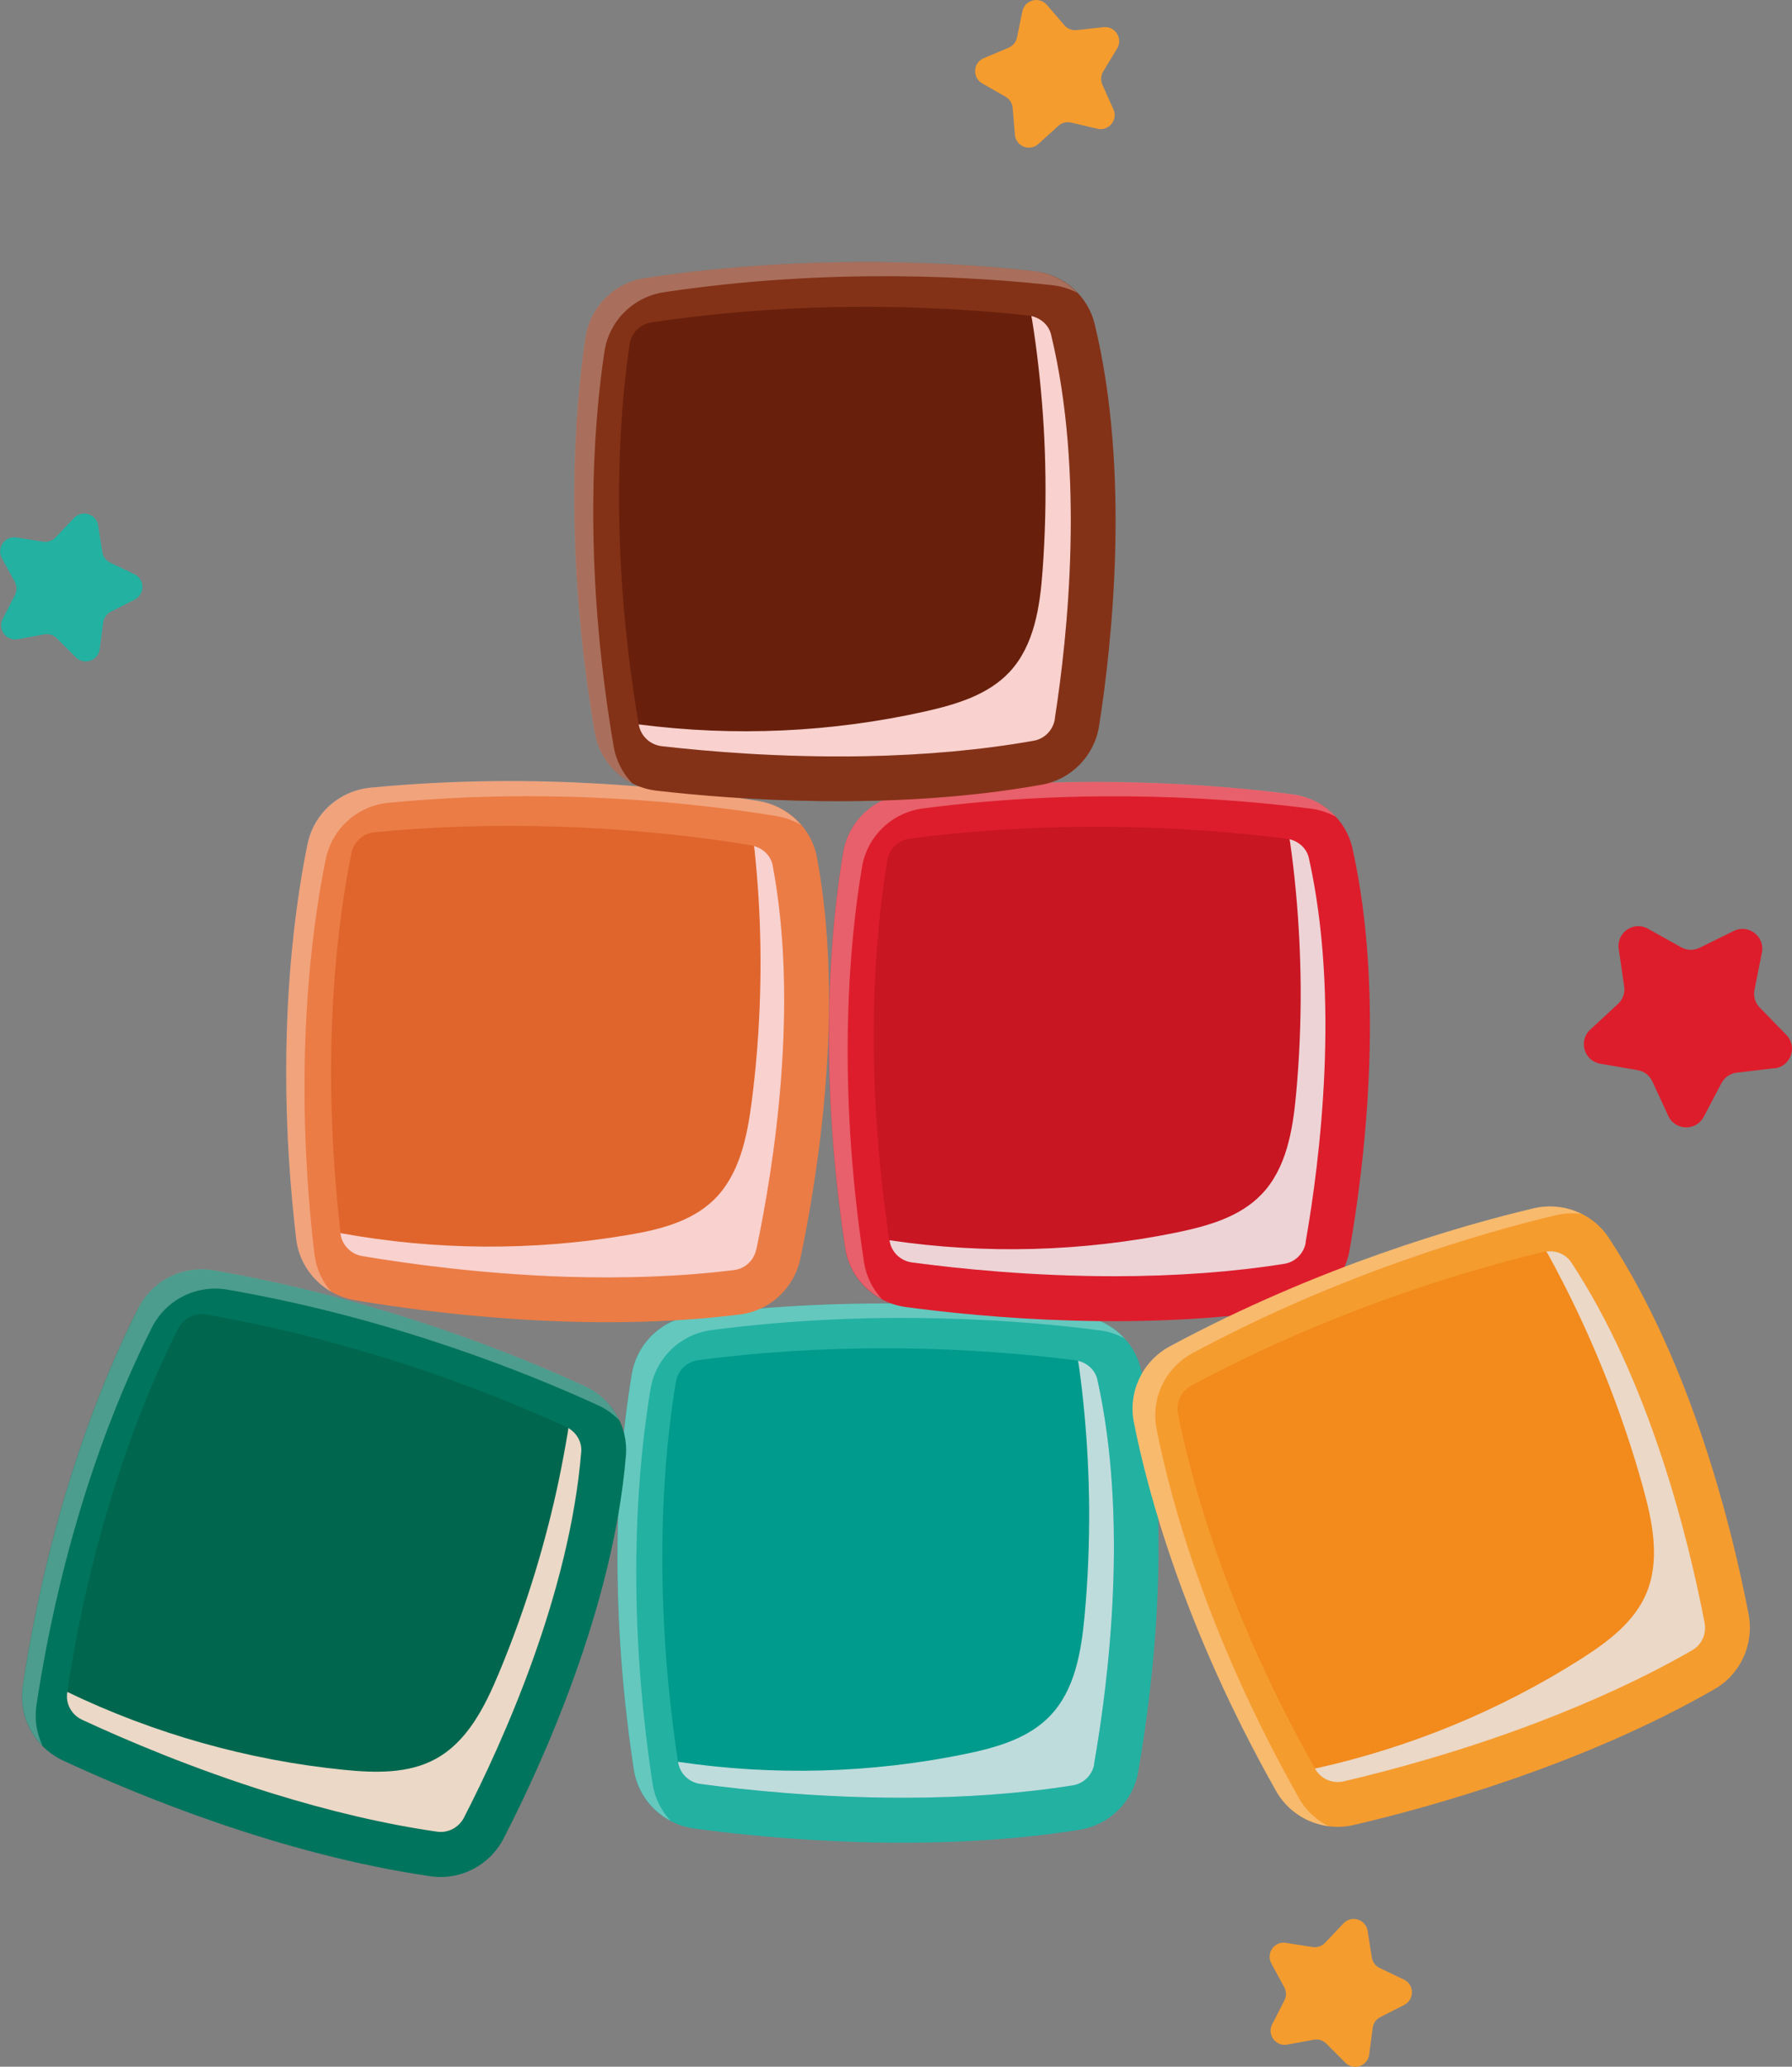
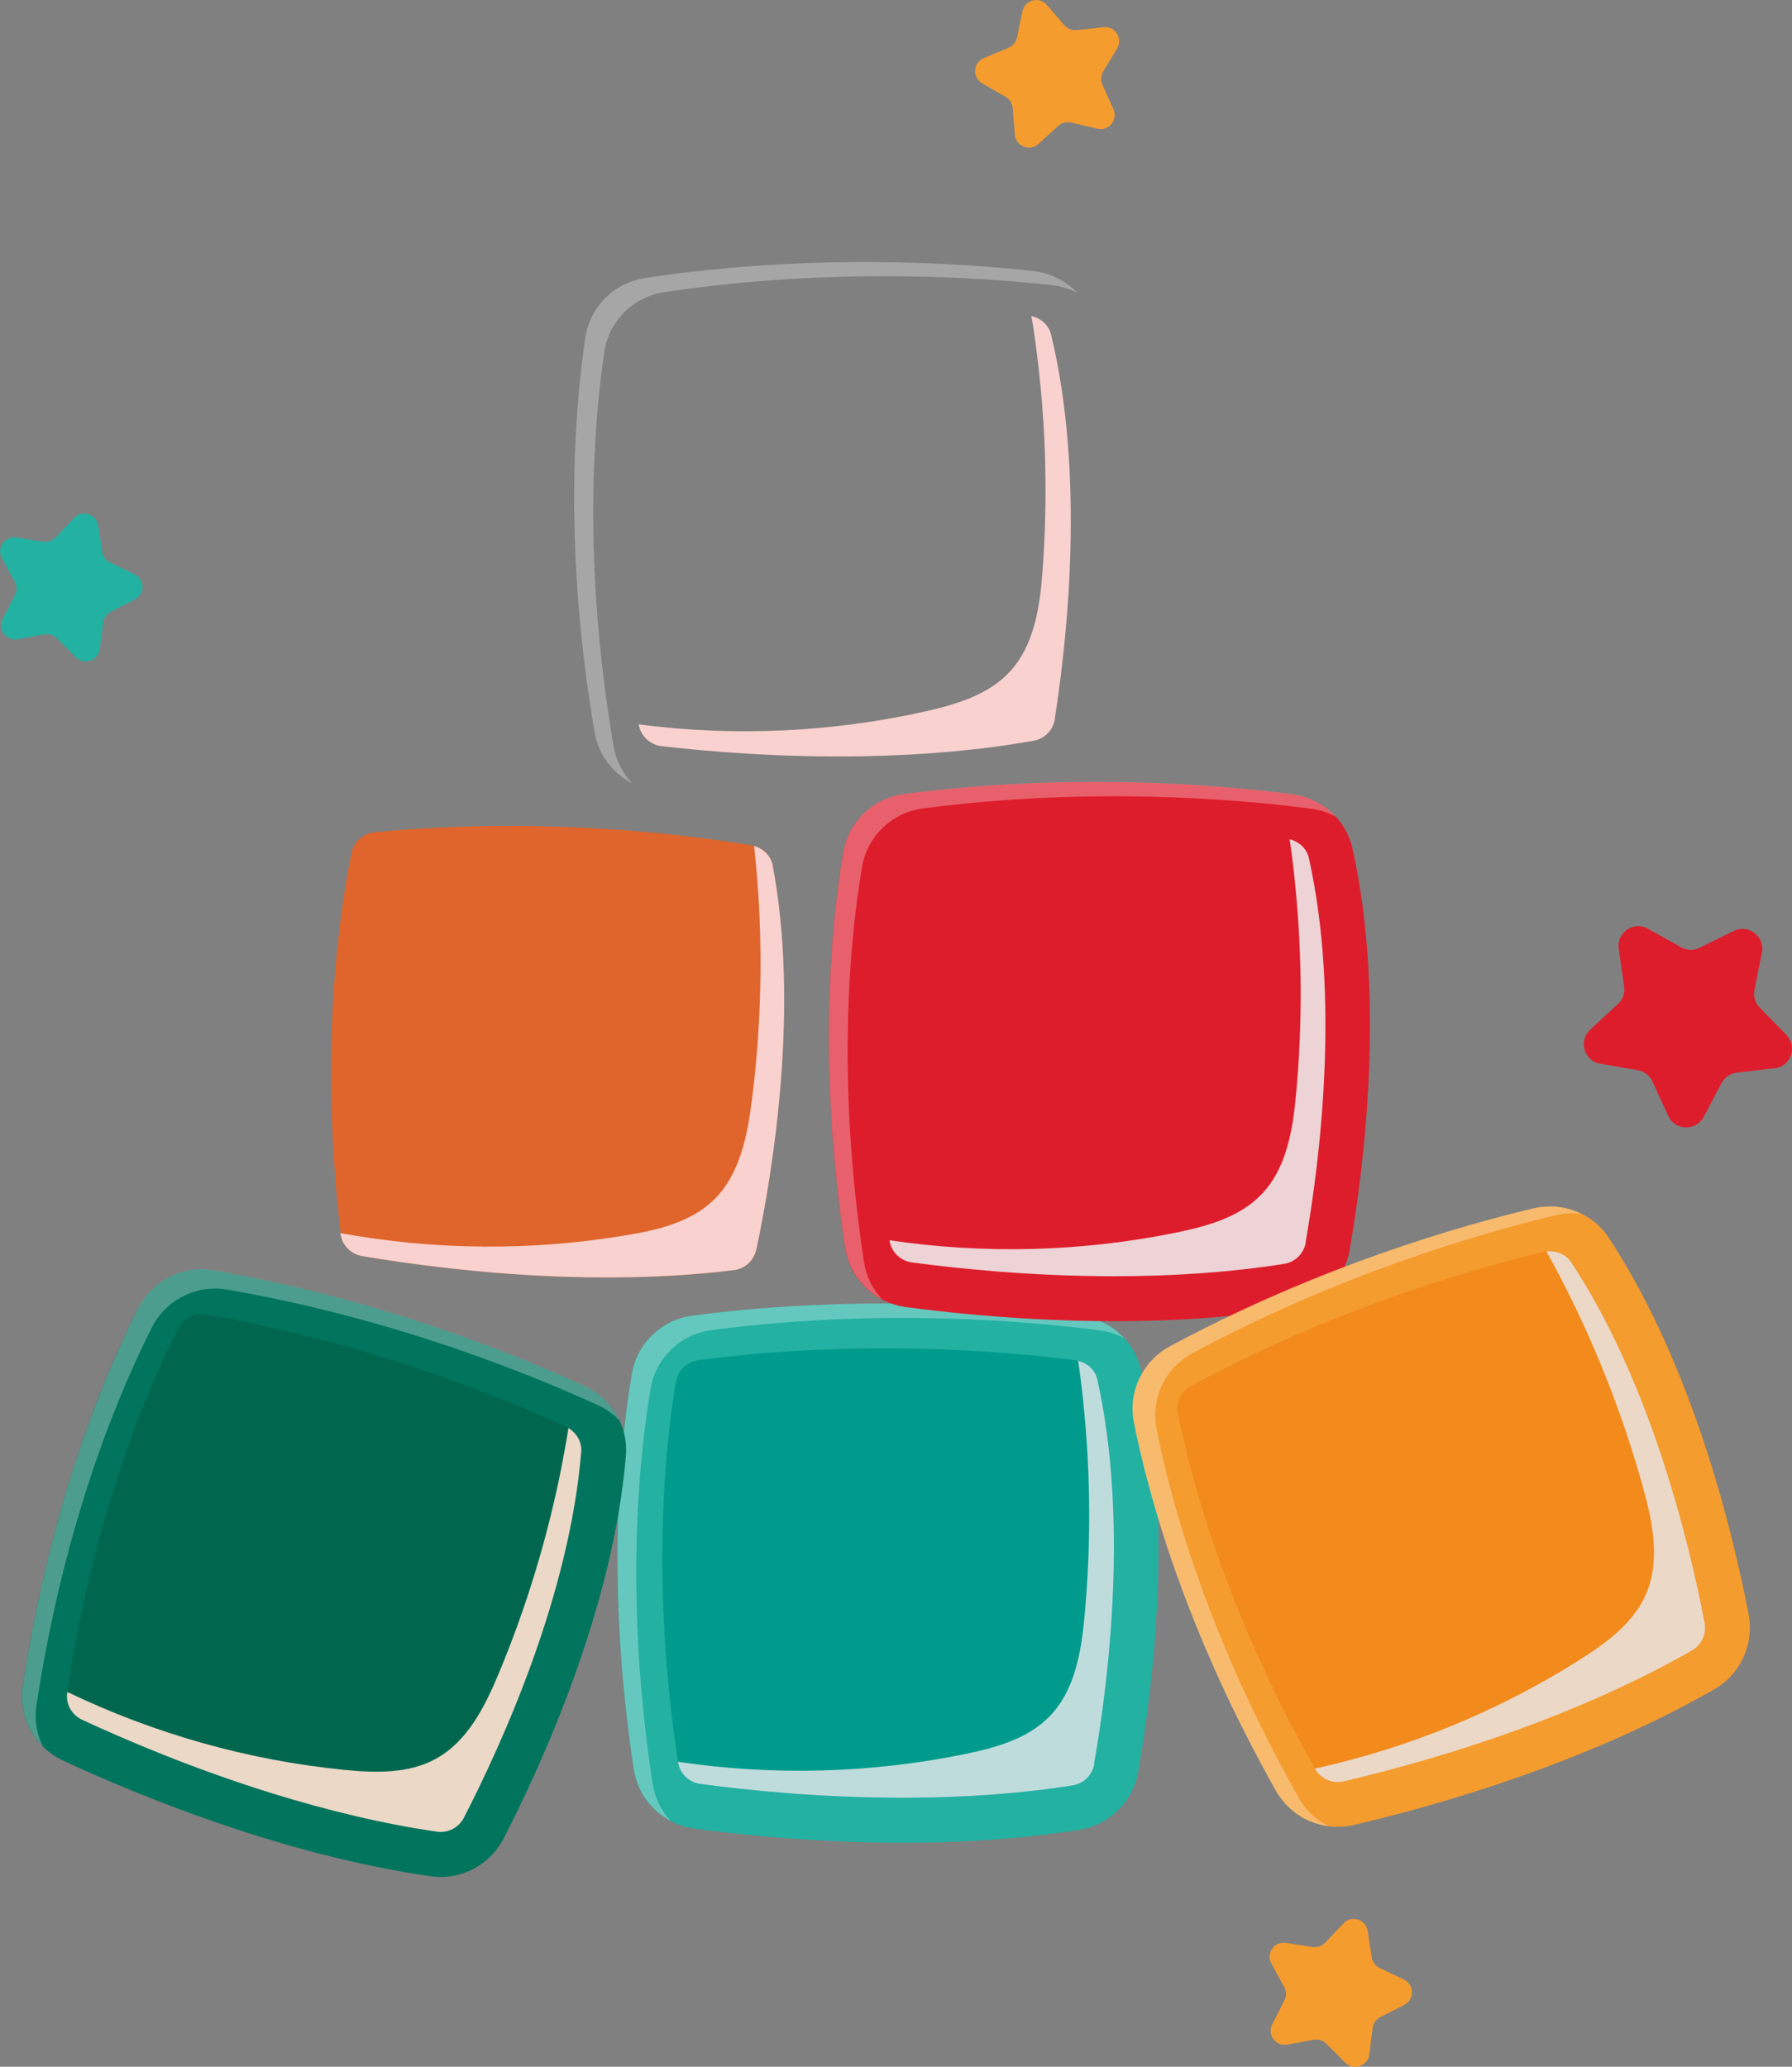
<svg xmlns="http://www.w3.org/2000/svg" viewBox="0 0 183.35 211.41">
  <rect x="0" y="0" width="183.35" height="211.41" fill="#808080" stroke="none" />
  <defs>
    <style>.d{fill:#ebd8c6;}.d,.e,.f,.g{mix-blend-mode:multiply;}.h{fill:#de1d2c;}.i{isolation:isolate;}.j{fill:#fff;mix-blend-mode:overlay;opacity:.3;}.k{fill:#843217;}.l{fill:#009b8c;}.m{fill:#eb7c45;}.n{fill:#c81623;}.o{fill:#00674e;}.e{fill:#f9d1ce;}.f{fill:#edd3d6;}.p{fill:#df652c;}.q{fill:#23b1a2;}.r{fill:#68200c;}.s{fill:#00745d;}.t{fill:#f59c2f;}.g{fill:#bfdcdd;}.u{fill:#f28a1c;}</style>
  </defs>
  <g class="i">
    <g id="a" />
    <g id="b">
      <g id="c">
        <g>
          <g>
            <path class="q" d="M64.64,140.56c-1.22,7.21-2.67,21.51,.2,40.42,.48,3.18,3.02,5.64,6.21,6.07,8.06,1.08,24.06,2.57,39.42,.12,3.05-.49,5.45-2.87,5.98-5.92,1.47-8.37,3.7-25.85,.3-41.11-.66-2.95-3.13-5.14-6.12-5.53-7.42-.97-22.57-2.28-39.77-.03-3.16,.41-5.69,2.83-6.22,5.98Z" />
            <path class="j" d="M66.77,182.46c-2.88-18.9-1.42-33.21-.2-40.42,.53-3.14,3.06-5.56,6.22-5.98,17.21-2.26,32.35-.94,39.77,.03,.89,.12,1.72,.41,2.48,.81-1.13-1.22-2.67-2.06-4.4-2.29-7.42-.97-22.57-2.28-39.77-.03-3.16,.41-5.69,2.83-6.22,5.98-1.22,7.21-2.67,21.51,.2,40.42,.35,2.3,1.78,4.23,3.76,5.28-.95-1.03-1.62-2.34-1.84-3.8Z" />
            <path class="l" d="M92.34,183.91c-8.43,0-15.89-.77-20.67-1.41-1.17-.16-2.11-1.07-2.29-2.21-2.8-18.44-1.34-32.33-.22-38.96,.2-1.16,1.12-2.04,2.3-2.2,6.1-.8,12.49-1.21,18.99-1.21,8.39,0,15.28,.67,19.59,1.23,1.11,.14,2.01,.94,2.24,1.98,3.19,14.3,1.16,30.77-.34,39.32-.2,1.13-1.08,2.01-2.19,2.18-5.29,.84-11.15,1.27-17.42,1.27h0Z" />
-             <path class="g" d="M111.94,180.45c1.5-8.54,3.53-25.01,.34-39.32-.21-.96-1-1.7-1.98-1.93,.03,.14,.05,.27,.07,.39,.23,1.62,.42,3.25,.57,4.88,.31,3.26,.47,6.53,.5,9.81,.02,3.67-.13,7.35-.47,11.01-.34,3.68-.99,7.61-3.56,10.26-2.23,2.31-5.5,3.22-8.64,3.87-9.65,1.98-19.65,2.25-29.39,.8v.06c.18,1.15,1.12,2.06,2.3,2.21,4.78,.64,12.24,1.41,20.67,1.41h0c6.27,0,12.13-.43,17.42-1.27,1.11-.18,1.99-1.05,2.19-2.18Z" />
+             <path class="g" d="M111.94,180.45c1.5-8.54,3.53-25.01,.34-39.32-.21-.96-1-1.7-1.98-1.93,.03,.14,.05,.27,.07,.39,.23,1.62,.42,3.25,.57,4.88,.31,3.26,.47,6.53,.5,9.81,.02,3.67-.13,7.35-.47,11.01-.34,3.68-.99,7.61-3.56,10.26-2.23,2.31-5.5,3.22-8.64,3.87-9.65,1.98-19.65,2.25-29.39,.8v.06c.18,1.15,1.12,2.06,2.3,2.21,4.78,.64,12.24,1.41,20.67,1.41c6.27,0,12.13-.43,17.42-1.27,1.11-.18,1.99-1.05,2.19-2.18Z" />
          </g>
          <g>
            <path class="h" d="M86.27,87.21c-1.22,7.21-2.67,21.51,.2,40.42,.48,3.18,3.02,5.64,6.21,6.07,8.06,1.08,24.06,2.57,39.42,.12,3.05-.49,5.45-2.87,5.98-5.92,1.47-8.37,3.7-25.85,.3-41.11-.66-2.95-3.13-5.14-6.12-5.53-7.42-.97-22.57-2.28-39.77-.03-3.16,.41-5.69,2.83-6.22,5.98Z" />
            <path class="j" d="M88.4,129.1c-2.88-18.9-1.42-33.21-.2-40.42,.53-3.14,3.06-5.56,6.22-5.98,17.21-2.26,32.35-.94,39.77,.03,.89,.12,1.72,.41,2.48,.81-1.13-1.22-2.67-2.06-4.4-2.29-7.42-.97-22.57-2.28-39.77-.03-3.16,.41-5.69,2.83-6.22,5.98-1.22,7.21-2.67,21.51,.2,40.42,.35,2.3,1.78,4.23,3.76,5.28-.95-1.03-1.62-2.34-1.84-3.8Z" />
-             <path class="n" d="M113.97,130.56c-8.43,0-15.89-.77-20.67-1.41-1.17-.16-2.11-1.07-2.29-2.21-2.8-18.44-1.34-32.33-.22-38.96,.2-1.16,1.12-2.04,2.3-2.2,6.1-.8,12.49-1.21,18.99-1.21,8.39,0,15.28,.67,19.59,1.23,1.11,.14,2.01,.94,2.24,1.98,3.19,14.3,1.16,30.77-.34,39.32-.2,1.13-1.08,2.01-2.19,2.18-5.29,.84-11.15,1.27-17.42,1.27h0Z" />
            <path class="f" d="M133.58,127.1c1.5-8.54,3.53-25.01,.34-39.32-.21-.96-1-1.7-1.98-1.93,.03,.14,.05,.27,.07,.39,.23,1.62,.42,3.25,.57,4.88,.31,3.26,.47,6.53,.5,9.81,.02,3.67-.13,7.35-.47,11.01-.34,3.68-.99,7.61-3.56,10.26-2.23,2.31-5.5,3.22-8.64,3.87-9.65,1.98-19.65,2.25-29.39,.8v.06c.18,1.15,1.12,2.06,2.3,2.21,4.78,.64,12.24,1.41,20.67,1.41h0c6.27,0,12.13-.43,17.42-1.27,1.11-.18,1.99-1.05,2.19-2.18Z" />
          </g>
          <g>
-             <path class="m" d="M31.47,86.33c-1.46,7.16-3.4,21.41-1.16,40.4,.38,3.19,2.83,5.74,6,6.27,8.02,1.36,23.96,3.39,39.4,1.46,3.07-.38,5.54-2.69,6.18-5.71,1.75-8.31,4.58-25.7,1.69-41.07-.56-2.97-2.95-5.24-5.93-5.73-7.38-1.22-22.48-3.05-39.75-1.37-3.17,.31-5.78,2.64-6.42,5.76Z" />
-             <path class="j" d="M32.17,128.28c-2.23-18.99-.3-33.24,1.16-40.4,.64-3.12,3.24-5.45,6.42-5.76,17.27-1.67,32.37,.15,39.75,1.37,.88,.15,1.7,.46,2.45,.89-1.09-1.26-2.6-2.15-4.32-2.44-7.38-1.22-22.48-3.05-39.75-1.37-3.17,.31-5.78,2.64-6.42,5.76-1.46,7.16-3.4,21.41-1.16,40.4,.27,2.31,1.64,4.28,3.58,5.4-.92-1.06-1.54-2.39-1.71-3.86Z" />
            <path class="p" d="M57.68,130.6c-8.42-.29-15.86-1.3-20.61-2.11-1.17-.2-2.08-1.14-2.21-2.29-2.18-18.52-.24-32.35,1.1-38.95,.24-1.15,1.19-2,2.37-2.12,6.12-.59,12.52-.78,19.02-.56,8.38,.28,15.25,1.19,19.54,1.9,1.1,.18,1.98,1.01,2.17,2.06,2.7,14.4,.11,30.8-1.67,39.28-.24,1.12-1.14,1.97-2.26,2.11-5.31,.66-11.19,.89-17.45,.68h0Z" />
            <path class="e" d="M77.39,127.81c1.79-8.49,4.38-24.88,1.67-39.28-.18-.96-.94-1.73-1.92-1.99,.02,.14,.04,.27,.06,.39,.17,1.63,.31,3.26,.41,4.89,.2,3.27,.25,6.55,.16,9.82-.1,3.67-.38,7.34-.85,10.98-.47,3.67-1.25,7.57-3.91,10.14-2.31,2.23-5.61,3.04-8.77,3.57-9.71,1.65-19.71,1.58-29.4-.19v.06c.14,1.15,1.05,2.09,2.22,2.29,4.75,.8,12.19,1.82,20.61,2.11h0c6.27,.21,12.14-.02,17.45-.68,1.12-.14,2.02-.99,2.26-2.11Z" />
          </g>
          <g>
-             <path class="k" d="M59.9,34.53c-1.09,7.23-2.27,21.56,.95,40.4,.54,3.17,3.13,5.58,6.32,5.95,8.08,.93,24.1,2.13,39.42-.61,3.04-.54,5.39-2.97,5.87-6.03,1.31-8.39,3.23-25.91-.46-41.1-.71-2.93-3.22-5.08-6.22-5.41-7.44-.83-22.61-1.87-39.77,.71-3.15,.47-5.63,2.94-6.11,6.09Z" />
            <path class="j" d="M62.79,76.38c-3.22-18.85-2.04-33.18-.95-40.4,.47-3.15,2.95-5.62,6.11-6.09,17.16-2.58,32.33-1.54,39.77-.71,.89,.1,1.72,.37,2.49,.76-1.15-1.2-2.71-2.01-4.44-2.21-7.44-.83-22.61-1.87-39.77,.71-3.15,.47-5.63,2.94-6.11,6.09-1.09,7.23-2.27,21.56,.95,40.4,.39,2.3,1.86,4.19,3.86,5.21-.97-1.01-1.66-2.31-1.91-3.76Z" />
-             <path class="r" d="M88.38,77.36c-8.43,.16-15.9-.47-20.69-1.03-1.18-.14-2.13-1.03-2.33-2.17-3.14-18.39-1.94-32.3-.94-38.95,.17-1.16,1.08-2.06,2.26-2.24,6.08-.91,12.47-1.44,18.97-1.56,8.39-.15,15.29,.39,19.61,.87,1.11,.12,2.03,.9,2.28,1.94,3.45,14.24,1.72,30.75,.38,39.32-.18,1.13-1.04,2.03-2.15,2.22-5.27,.94-11.12,1.48-17.39,1.59h0Z" />
            <path class="e" d="M107.92,73.54c1.34-8.57,3.07-25.07-.38-39.32-.23-.95-1.03-1.68-2.02-1.89,.03,.14,.06,.27,.08,.39,.26,1.62,.48,3.24,.66,4.87,.37,3.25,.6,6.52,.68,9.8,.09,3.67,0,7.35-.27,11.01-.27,3.68-.85,7.62-3.37,10.33-2.19,2.35-5.44,3.32-8.57,4.03-9.61,2.16-19.6,2.61-29.37,1.34v.06c.21,1.14,1.16,2.03,2.34,2.17,4.79,.55,12.27,1.18,20.69,1.03h0c6.27-.12,12.12-.65,17.39-1.59,1.11-.2,1.97-1.09,2.15-2.22Z" />
          </g>
          <g>
            <path class="t" d="M116.02,145.5c1.42,7.17,5.15,21.06,14.55,37.71,1.58,2.8,4.83,4.2,7.96,3.47,7.92-1.85,23.4-6.14,36.89-13.89,2.68-1.54,4.07-4.62,3.49-7.66-1.6-8.34-5.72-25.47-14.32-38.53-1.66-2.52-4.75-3.69-7.69-2.99-7.28,1.73-21.91,5.88-37.19,14.11-2.81,1.51-4.31,4.67-3.69,7.79Z" />
            <path class="j" d="M132.89,183.91c-9.4-16.65-13.13-30.53-14.55-37.71-.62-3.13,.88-6.28,3.69-7.79,15.28-8.22,29.91-12.38,37.19-14.11,.87-.21,1.75-.23,2.6-.12-1.49-.74-3.23-.98-4.93-.58-7.28,1.73-21.91,5.88-37.19,14.11-2.81,1.51-4.31,4.67-3.69,7.79,1.42,7.17,5.15,21.06,14.55,37.71,1.15,2.03,3.17,3.32,5.39,3.6-1.26-.62-2.34-1.61-3.07-2.9Z" />
            <path class="u" d="M157.31,176.18c-7.88,2.99-15.13,4.93-19.82,6.03-1.15,.27-2.35-.25-2.92-1.26-9.17-16.24-12.74-29.74-14.04-36.34-.23-1.15,.32-2.31,1.37-2.87,5.42-2.92,11.25-5.57,17.32-7.88,7.84-2.98,14.53-4.8,18.75-5.81,1.09-.26,2.21,.16,2.8,1.05,8.06,12.24,12.01,28.36,13.65,36.87,.22,1.13-.29,2.26-1.27,2.82-4.64,2.67-9.97,5.15-15.83,7.38h0Z" />
            <path class="d" d="M174.41,165.99c-1.64-8.52-5.58-24.64-13.65-36.87-.54-.82-1.54-1.24-2.54-1.1,.07,.12,.14,.23,.2,.34,.79,1.43,1.54,2.89,2.27,4.36,1.45,2.94,2.76,5.94,3.95,8.99,1.33,3.43,2.49,6.92,3.47,10.46,.99,3.56,1.77,7.46,.32,10.86-1.26,2.95-4,4.97-6.7,6.69-8.32,5.28-17.57,9.08-27.19,11.19l.03,.05c.57,1.01,1.77,1.53,2.92,1.26,4.69-1.1,11.94-3.03,19.82-6.03h0c5.86-2.23,11.19-4.71,15.83-7.38,.98-.56,1.49-1.69,1.27-2.82Z" />
          </g>
          <g>
            <path class="s" d="M14.15,133.8c-3.31,6.52-8.94,19.74-11.82,38.65-.48,3.18,1.21,6.28,4.12,7.64,7.37,3.43,22.21,9.61,37.61,11.84,3.06,.44,6.05-1.12,7.47-3.87,3.89-7.55,11.22-23.58,12.51-39.16,.25-3.01-1.46-5.83-4.2-7.1-6.8-3.13-20.87-8.89-37.97-11.85-3.14-.54-6.27,1.01-7.71,3.86Z" />
            <path class="j" d="M3.73,174.43c2.87-18.9,8.51-32.13,11.82-38.65,1.44-2.84,4.57-4.4,7.71-3.86,17.1,2.96,31.17,8.72,37.97,11.85,.81,.37,1.52,.9,2.13,1.51-.72-1.5-1.94-2.76-3.52-3.49-6.8-3.13-20.87-8.89-37.97-11.85-3.14-.54-6.27,1.01-7.71,3.86-3.31,6.52-8.94,19.74-11.82,38.65-.35,2.3,.45,4.57,2.02,6.15-.61-1.27-.85-2.71-.63-4.17Z" />
            <path class="o" d="M27.71,183.42c-8.05-2.51-14.95-5.46-19.32-7.49-1.07-.5-1.7-1.65-1.53-2.79,2.8-18.44,8.33-31.26,11.38-37.26,.53-1.05,1.68-1.62,2.85-1.41,6.06,1.05,12.28,2.56,18.49,4.49,8.01,2.49,14.39,5.18,18.34,7,1.02,.47,1.64,1.5,1.55,2.56-1.21,14.61-8.04,29.73-12.01,37.44-.52,1.02-1.62,1.6-2.74,1.43-5.3-.77-11.02-2.1-17.01-3.96h0Z" />
            <path class="d" d="M47.46,185.95c3.97-7.71,10.81-22.83,12.01-37.44,.08-.98-.45-1.92-1.32-2.43-.01,.14-.03,.27-.05,.39-.27,1.62-.57,3.22-.9,4.83-.67,3.2-1.49,6.38-2.44,9.51-1.07,3.51-2.31,6.98-3.73,10.37-1.42,3.41-3.21,6.97-6.45,8.74-2.81,1.54-6.21,1.44-9.4,1.12-9.8-.98-19.43-3.7-28.3-7.97v.06c-.18,1.15,.44,2.29,1.52,2.79,4.37,2.03,11.27,4.98,19.32,7.49h0c5.99,1.86,11.71,3.2,17.01,3.96,1.11,.16,2.21-.42,2.74-1.43Z" />
          </g>
        </g>
        <path class="t" d="M114.3,4.96c.62-1.02-.2-2.31-1.39-2.18l-2.75,.3c-.47,.05-.94-.13-1.25-.49l-1.8-2.09c-.78-.9-2.25-.52-2.5,.65l-.56,2.7c-.1,.46-.42,.85-.85,1.03l-2.55,1.07c-1.1,.46-1.19,1.98-.16,2.58l2.4,1.37c.41,.24,.68,.66,.72,1.13l.23,2.75c.1,1.19,1.52,1.75,2.4,.95l2.05-1.86c.35-.32,.84-.44,1.3-.33l2.69,.63c1.16,.27,2.13-.9,1.64-1.99l-1.13-2.52c-.19-.43-.16-.93,.08-1.34l1.43-2.36Z" />
        <path class="q" d="M13.79,61.32c1.06-.54,1.04-2.07-.03-2.58l-2.49-1.19c-.43-.2-.73-.61-.8-1.07l-.43-2.73c-.19-1.18-1.64-1.63-2.46-.77l-1.9,2c-.33,.34-.8,.5-1.27,.43l-2.73-.43c-1.18-.19-2.06,1.06-1.49,2.11l1.32,2.43c.23,.42,.23,.92,.02,1.34l-1.26,2.46c-.54,1.06,.37,2.28,1.54,2.07l2.72-.5c.47-.09,.94,.06,1.28,.4l1.95,1.95c.84,.84,2.29,.35,2.44-.83l.36-2.74c.06-.47,.35-.88,.77-1.09l2.46-1.25Z" />
        <path class="t" d="M143.68,205.08c1.06-.54,1.04-2.07-.03-2.58l-2.49-1.19c-.43-.2-.73-.61-.8-1.07l-.43-2.73c-.19-1.18-1.64-1.63-2.46-.77l-1.9,2c-.33,.34-.8,.5-1.27,.43l-2.73-.43c-1.18-.19-2.06,1.06-1.49,2.11l1.32,2.43c.23,.42,.23,.92,.02,1.34l-1.26,2.46c-.54,1.06,.37,2.28,1.54,2.07l2.72-.5c.47-.09,.94,.06,1.28,.4l1.95,1.95c.84,.84,2.29,.35,2.44-.83l.36-2.74c.06-.47,.35-.88,.77-1.09l2.46-1.25Z" />
        <path class="h" d="M181.56,109.29c1.67-.2,2.38-2.22,1.21-3.43l-2.72-2.79c-.47-.48-.67-1.15-.54-1.81l.76-3.82c.33-1.65-1.38-2.95-2.88-2.21l-3.49,1.72c-.6,.3-1.3,.28-1.89-.05l-3.4-1.9c-1.47-.82-3.23,.4-2.99,2.06l.56,3.85c.1,.66-.14,1.32-.63,1.78l-2.85,2.64c-1.23,1.14-.62,3.2,1.03,3.48l3.83,.66c.66,.11,1.22,.54,1.5,1.15l1.63,3.53c.7,1.52,2.85,1.58,3.63,.09l1.81-3.44c.31-.59,.89-.99,1.55-1.07l3.86-.46Z" />
      </g>
    </g>
  </g>
</svg>